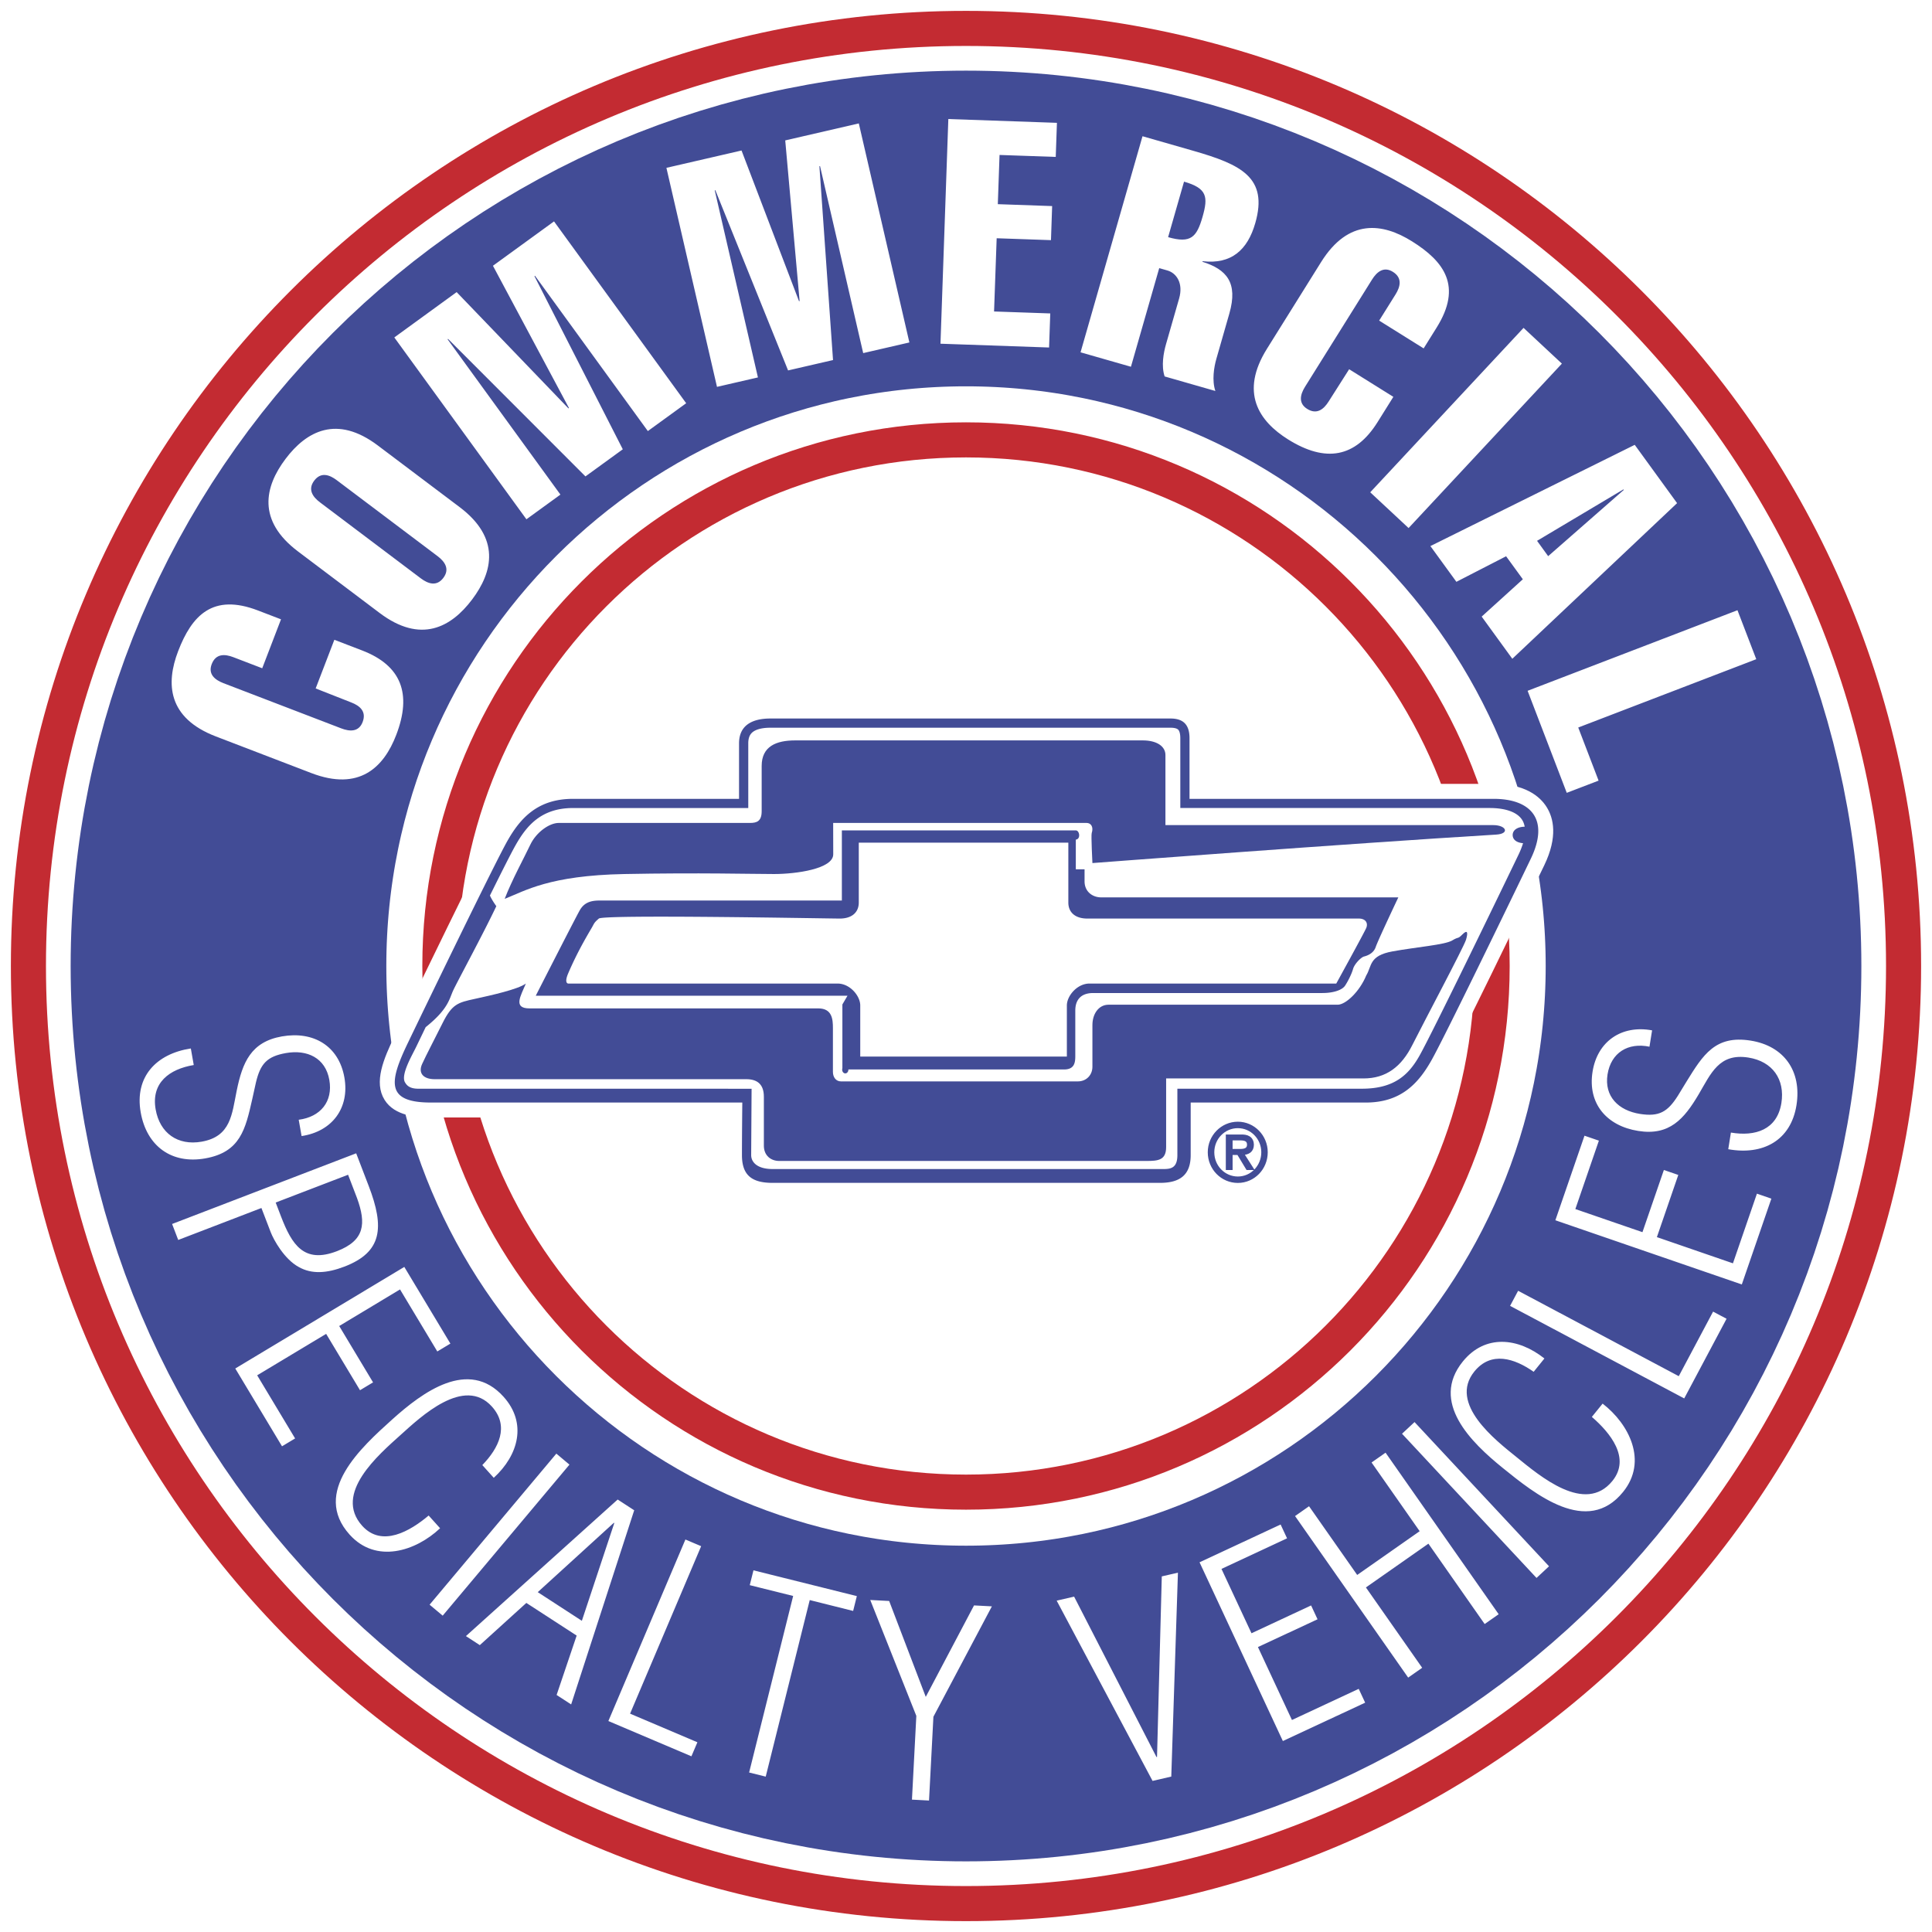
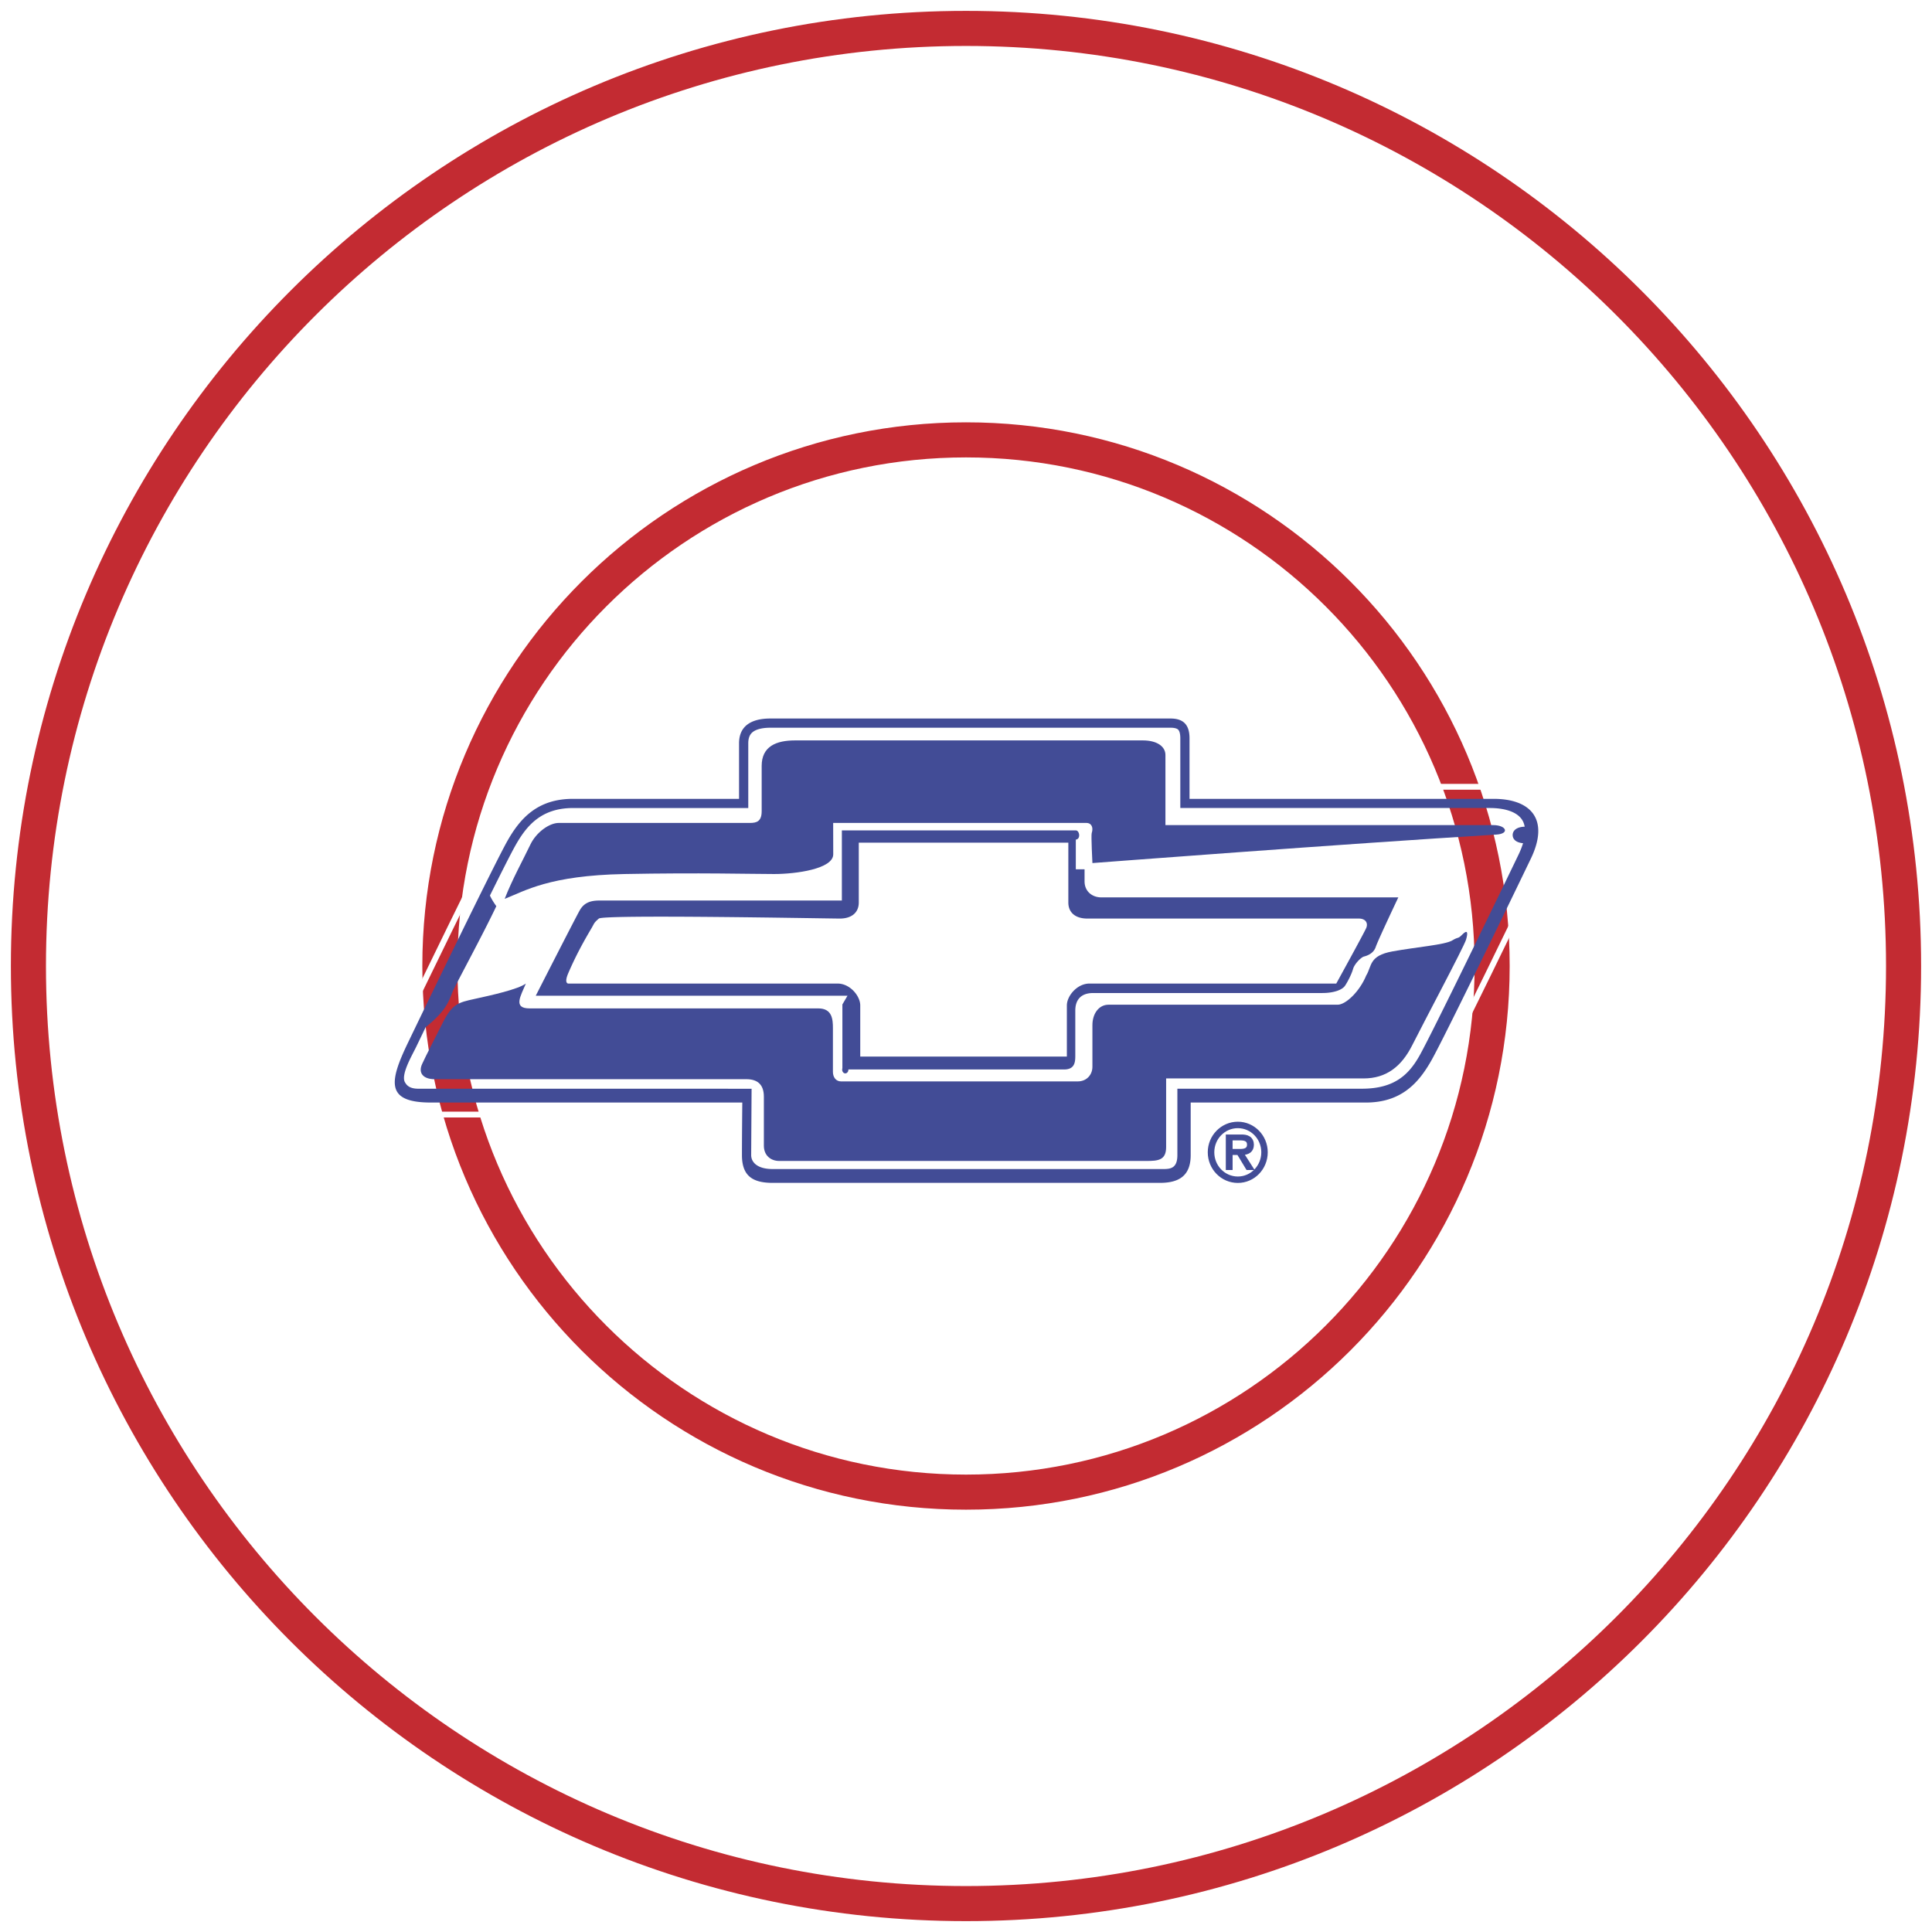
<svg xmlns="http://www.w3.org/2000/svg" width="2500" height="2500" viewBox="0 0 192.756 192.756">
  <path fill-rule="evenodd" clip-rule="evenodd" fill="#fff" d="M0 0h192.756v192.756H0V0z" />
  <path d="M2.836 96.378c0-51.663 41.88-93.543 93.543-93.543 51.664 0 93.541 41.881 93.541 93.543 0 51.663-41.877 93.544-93.541 93.544-51.663 0-93.543-41.881-93.543-93.544z" fill-rule="evenodd" clip-rule="evenodd" fill="#fff" />
  <path d="M43.886 96.378c0-28.992 23.501-52.492 52.493-52.492s52.492 23.5 52.492 52.492c0 28.993-23.5 52.493-52.492 52.493-28.992 0-52.493-23.5-52.493-52.493m-41.05 0c0-51.663 41.88-93.543 93.543-93.543 51.664 0 93.541 41.881 93.541 93.543 0 51.663-41.877 93.544-93.541 93.544-51.663 0-93.543-41.881-93.543-93.544" fill="none" stroke="#c32b32" stroke-width="3.5" stroke-miterlimit="2.613" />
-   <path d="M22.796 96.378c0-40.638 32.942-73.582 73.583-73.582 40.638 0 73.582 32.944 73.582 73.582s-32.943 73.583-73.582 73.583c-40.64 0-73.583-32.945-73.583-73.583" fill="none" stroke="#424c96" stroke-width="31.495" stroke-miterlimit="2.613" />
-   <path d="M31.494 68.686l3.549 1.397c.851.328 1.543.897 1.136 1.956-.383 1.001-1.278.96-2.132.632l-11.762-4.514c-.852-.329-1.547-.898-1.161-1.899.406-1.057 1.302-1.018 2.154-.691l2.884 1.106 1.874-4.883-2.295-.881c-4.528-1.739-6.603.504-7.97 4.063-1.242 3.236-1.036 6.657 3.757 8.5l9.527 3.656c4.793 1.839 7.235-.566 8.477-3.803 1.582-4.118.502-6.931-3.409-8.431l-2.765-1.061-1.864 4.853zm.431-18.566c-.729-.548-1.24-1.287-.575-2.168.665-.882 1.514-.597 2.244-.046l10.064 7.582c.729.551 1.237 1.289.572 2.17-.665.879-1.514.594-2.244.046L31.925 50.12zm5.773-5.673c-4.099-3.09-7.129-1.427-9.214 1.343-2.086 2.77-2.851 6.14 1.25 9.229l8.148 6.142c4.103 3.09 7.13 1.427 9.216-1.343 2.089-2.767 2.854-6.139-1.248-9.229l-8.152-6.142zm6.959-10.596l.049-.035 13.705 13.715 3.725-2.705-8.812-17.272.052-.039 11.259 15.493 3.825-2.777-13.185-18.143-6.094 4.427 7.583 14.191-.049.038-11.155-11.6-6.22 4.522 13.181 18.143 3.392-2.463-11.256-15.495zm26.654-14.858l.059-.016 7.257 17.98 4.484-1.034-1.358-19.342.06-.014 4.308 18.662 4.608-1.063-5.045-21.854-7.341 1.696 1.435 16.027-.06.014-5.735-15.034-7.495 1.73 5.046 21.852 4.085-.941-4.308-18.663zm33.355 15.677l.119-3.399-5.607-.195.26-7.306 5.418.189.117-3.399-5.42-.19.172-4.91 5.607.195.119-3.4-10.835-.379-.784 22.416 10.834.378zm8.168 1.921l2.822-9.84.816.234c.912.26 1.604 1.28 1.17 2.794l-1.312 4.571c-.242.849-.486 2.154-.135 3.207l5.062 1.451c-.355-1.053-.141-2.369.102-3.215l1.293-4.511c.887-3.09-.277-4.405-2.682-5.163l.016-.059c2.855.329 4.48-1.107 5.254-3.803 1.303-4.542-1.404-5.841-6.193-7.214l-5.059-1.451-6.182 21.559 5.028 1.44zm5.297-18.468c2.303.659 2.42 1.51 1.848 3.509-.584 2.029-1.164 2.683-3.436 2.029l1.588-5.538zm16.474 18.715l-2.045 3.217c-.486.773-1.178 1.345-2.139.743-.908-.567-.699-1.44-.215-2.213l6.678-10.686c.482-.776 1.174-1.346 2.082-.779.965.602.752 1.473.27 2.25l-1.637 2.617 4.439 2.772 1.299-2.083c2.572-4.116.768-6.579-2.465-8.6-2.941-1.84-6.338-2.29-9.062 2.064l-5.406 8.657c-2.721 4.354-.826 7.208 2.113 9.047 3.744 2.338 6.709 1.815 8.928-1.739l1.57-2.512-4.41-2.755zm5.93 15.845l15.295-16.404-3.824-3.567-15.297 16.404 3.826 3.567zm12.817 1.275l8.615-5.13.037.052-7.543 6.608-1.109-1.53zm9.746-9.577l-20.387 10.1 2.594 3.567 4.959-2.55 1.67 2.296-4.107 3.724 3.057 4.208 16.439-15.528-4.225-5.817zm-6.782 34.72l3.176-1.218-2.031-5.298 17.762-6.817-1.875-4.886-20.938 8.039 3.906 10.18zM25.529 108.02c.442-1.865 1.082-2.617 2.995-2.955 2.119-.375 3.947.479 4.333 2.676.383 2.17-.892 3.699-3.055 3.977l.288 1.627c3.063-.457 4.805-2.818 4.27-5.844-.557-3.15-3.084-4.652-6.237-4.098-3.098.547-3.933 2.615-4.506 5.406-.486 2.379-.578 4.578-3.498 5.096-2.402.422-4.174-.863-4.59-3.217-.469-2.662 1.371-4.025 3.801-4.43l-.291-1.652c-3.451.527-5.626 2.83-5.002 6.373.597 3.387 3.098 5.184 6.43 4.596 3.513-.621 4.018-2.895 4.707-5.947l.355-1.608zm-7.748 15.691l8.301-3.188.933 2.428c.283.734 1.332 2.662 2.786 3.455 1.297.738 2.802.637 4.565-.037 3.771-1.449 4.01-3.902 2.42-8.045l-1.25-3.258-18.366 7.051.611 1.594zm16.947-6.506l.893 2.328c.923 2.543.781 4.229-2.01 5.299-3.282 1.26-4.489-.639-5.58-3.482l-.526-1.373 7.223-2.772zm-6.59 27.092l1.305-.783-3.784-6.299 6.88-4.135 3.379 5.623 1.302-.783-3.377-5.623 6.068-3.65 3.72 6.189 1.305-.785-4.598-7.65-16.863 10.135 4.663 7.761zm14.628 6.908c-1.845 1.557-4.663 3.209-6.63 1.025-2.896-3.219 1.614-7.068 3.855-9.086 1.97-1.773 6.311-5.893 9.085-2.811 1.774 1.969.673 4.158-.955 5.838l1.142 1.27c2.458-2.248 3.348-5.453.977-8.086-3.494-3.883-8.095-.445-11.099 2.256-3.098 2.793-8.07 7.268-4.258 11.5 2.634 2.924 6.583 1.666 9.025-.637l-1.142-1.269zm1.402 9.99l12.647-15.068-1.308-1.098L42.861 160.1l1.307 1.095zm9.484-2.345l7.593-6.92.044.025-3.237 9.754-4.4-2.859zm7.973-9.241l-15.14 13.625 1.386.902 4.642-4.211 5.021 3.258-2.001 5.926 1.451.943 6.291-19.371-1.65-1.072zm7.358 25.618l.597-1.4-6.717-2.854 7.092-16.709-1.571-.666-7.686 18.111 8.285 3.518zm10.151-15.997l-4.393 17.613 1.655.412 4.392-17.615 4.33 1.084.369-1.479-10.314-2.572-.369 1.479 4.33 1.078zm13.231 10.069l-3.652-9.568-1.888-.1 4.598 11.564-.436 8.355 1.703.09.437-8.359 5.834-11.014-1.781-.094-4.815 9.126zm22.627 8.383l1.867-.432.664-20.344-1.611.371-.475 18.014-.053.012-8.219-16.006-1.74.4 9.567 17.985zm21.211-7.805l-.643-1.379-6.662 3.107-3.393-7.277 5.947-2.771-.643-1.381-5.947 2.775-2.994-6.42 6.543-3.051-.643-1.379-8.088 3.771 8.312 17.832 8.211-3.827zm5.688-3.481l-5.613-8.016 6.236-4.367 5.611 8.018 1.398-.979-11.285-16.117-1.396.979 4.799 6.855-6.234 4.365-4.803-6.855-1.396.979 11.285 16.117 1.398-.979zm12.656-10.126l-13.418-14.389-1.248 1.164 13.418 14.387 1.248-1.162zm4.273-14.905c1.826 1.58 3.9 4.104 2.051 6.389-2.727 3.363-7.232-.488-9.578-2.387-2.061-1.666-6.805-5.311-4.195-8.533 1.67-2.059 4.002-1.314 5.916.031l1.072-1.328c-2.604-2.074-5.908-2.455-8.139.299-3.287 4.061.828 8.068 3.967 10.609 3.242 2.623 8.439 6.834 12.023 2.406 2.479-3.057.615-6.76-2.043-8.812l-1.074 1.326zm13.44-9.791l-1.344-.713-3.424 6.441-16.029-8.52-.801 1.506 17.373 9.234 4.225-7.948zm4.47-11.984l-1.441-.498-2.393 6.951-7.588-2.615 2.135-6.203-1.438-.494-2.137 6.203-6.695-2.305 2.348-6.826-1.436-.494-2.906 8.438 18.602 6.404 2.949-8.561zm-9.324-10.272c-1.025 1.619-1.875 2.121-3.793 1.818-2.123-.338-3.574-1.736-3.229-3.939.348-2.18 2.051-3.209 4.184-2.766l.262-1.631c-3.047-.564-5.463 1.1-5.941 4.133-.502 3.164 1.402 5.404 4.562 5.902 3.107.494 4.57-1.188 6.021-3.643 1.234-2.088 2.039-4.143 4.965-3.678 2.41.383 3.666 2.176 3.293 4.535-.424 2.67-2.604 3.361-5.037 2.949l-.264 1.66c3.436.623 6.242-.846 6.807-4.398.537-3.395-1.242-5.91-4.584-6.439-3.523-.557-4.742 1.43-6.387 4.09l-.859 1.407zM154.064 80.679c-.623-.996-2.01-2.181-5.049-2.181H119.88v-4.846c0-1.006-.279-1.798-.834-2.352-.543-.543-1.305-.816-2.262-.816H76.866c-1.476 0-2.609.382-3.363 1.139-.442.442-.969 1.241-.969 2.54v4.335H57.166c-4.327 0-6.337 2.585-7.604 4.837-1.299 2.311-7.774 15.672-9.942 20.172-1.101 2.289-2.008 4.477-.998 6.082.909 1.445 2.932 1.611 4.375 1.611h29.854l-.027 4.045c0 1.27.331 2.219 1.012 2.9.719.719 1.782 1.068 3.25 1.068h38.649c3.709 0 4.264-2.488 4.264-3.969v-4.045h16.27c4.328 0 6.336-2.586 7.602-4.836 1.303-2.312 7.777-15.673 9.943-20.173 1.331-2.765.872-4.523.25-5.511z" fill-rule="evenodd" clip-rule="evenodd" fill="#fff" />
  <path d="M154.064 80.679c-.623-.996-2.01-2.181-5.049-2.181H119.88v-4.846c0-1.006-.279-1.798-.834-2.352-.543-.543-1.305-.816-2.262-.816H76.866c-1.476 0-2.609.382-3.363 1.139-.442.442-.969 1.241-.969 2.54v4.335H57.166c-4.327 0-6.337 2.585-7.604 4.837-1.299 2.311-7.774 15.672-9.942 20.172-1.101 2.289-2.008 4.477-.998 6.082.909 1.445 2.932 1.611 4.375 1.611h29.854l-.027 4.045c0 1.27.331 2.219 1.012 2.9.719.719 1.782 1.068 3.25 1.068h38.649c3.709 0 4.264-2.488 4.264-3.969v-4.045h16.27c4.328 0 6.336-2.586 7.602-4.836 1.303-2.312 7.777-15.673 9.943-20.173 1.331-2.765.872-4.523.25-5.511" fill="none" stroke="#fff" stroke-width=".583" stroke-miterlimit="2.613" />
  <path fill-rule="evenodd" clip-rule="evenodd" fill="#fff" d="M110.57 100.139l-1.472-1.543h23.916l1.47 1.543H110.57zM107.396 107.121l1.473 1.543h-24.54l1.473-1.543h21.594zM82.682 100.139l1.47-1.543H60.239l-1.473 1.543h23.916zM77.088 114.424l-1.544 1.158v-4.197l1.544-1.156v4.195zM52.439 94.401c1.028-2.281 4.121-5.594 9.124-5.594h14.864c1.84 0 5.372-.735 7.063-1.47v3.972H60.458c-1.323 0-2.721.662-3.458 2.354-.736 1.693-.589 1.399-.955 2.282-.369.884-.884 2.136-2.354 2.724-1.474.588-1.839.516-2.651.516-.808 0-.662-.588-.293-1.178.366-.589.662-1.327 1.692-3.606z" />
  <path d="M149.016 79.701h-30.338v-6.048c0-1.311-.582-1.967-1.893-1.967H76.866c-1.894 0-3.131.729-3.131 2.477v5.538H57.166c-3.497 0-5.244 1.893-6.557 4.223-1.311 2.331-8.011 16.17-9.905 20.106-1.896 3.934-2.225 5.971 2.292 5.971H74.06s-.035 3.205-.035 5.246 1.02 2.768 3.06 2.768h38.649c1.916 0 3.061-.727 3.061-2.768v-5.246h17.473c3.494 0 5.244-1.895 6.555-4.225 1.314-2.33 8.014-16.171 9.908-20.104 1.892-3.935-.001-5.971-3.715-5.971zm2.941 4.426a8.615 8.615 0 0 1-.455 1.145c-2.158 4.484-8.605 17.79-9.879 20.054-1.098 1.949-2.555 3.295-5.754 3.295h-18.402v6.625c0 1.25-.619 1.389-1.35 1.389H77.085c-1.57 0-2.14-.709-2.14-1.389l.041-6.619c0-.006-33.256-.006-33.256-.006-.92 0-1.167-.387-1.313-.617-.469-.746.682-2.678 1.115-3.576l.938-1.949c2.295-1.832 2.355-2.84 2.759-3.693.407-.869 3.011-5.67 4.289-8.377-.399-.557-.578-.925-.637-1.062 1.168-2.36 2.119-4.242 2.531-4.972 1.096-1.951 2.553-3.758 5.754-3.758h17.489v-6.454c0-.466.114-.805.348-1.039.339-.339.984-.519 1.863-.519h39.919c.258 0 .6.033.762.195.174.174.213.559.213.852v6.964h30.857c1.615 0 2.77.423 3.252 1.191.131.206.207.434.25.673-.791.019-1.199.379-1.199.827 0 .419.324.758 1.037.82z" fill-rule="evenodd" clip-rule="evenodd" fill="#424c96" />
  <path d="M83.125 82.104h25.284c.438 0 .715.396.51 1.02-.072.217.072 2.984.072 2.984s25.312-1.932 40.281-2.84c1.383-.084 1.02-.947-.291-.947h-32.705V75.33c0-.876-.873-1.46-2.26-1.46H79.343c-1.893 0-3.351.584-3.351 2.55v4.517c0 1.021-.51 1.167-1.164 1.167H55.743c-.946 0-2.259.947-2.84 2.184-.583 1.24-1.823 3.497-2.551 5.391 2.041-.8 4.444-2.331 11.945-2.477 7.504-.144 12.748 0 14.935 0 2.184 0 5.9-.509 5.9-1.967.001-1.457-.007-3.131-.007-3.131zM136.307 97.326c.58-.948.258-1.973 2.619-2.405 2.404-.437 5.227-.653 5.955-1.09.729-.437.514-.092 1.023-.602.51-.511.578-.201.361.529-.221.727-4.254 8.304-5.348 10.488-1.094 2.186-2.623 3.35-4.881 3.35h-19.691v6.848c0 1.312-.801 1.385-1.965 1.385H77.741c-.803 0-1.53-.51-1.53-1.529v-4.881c0-1.238-.656-1.748-1.75-1.748H43.359c-1.094 0-1.676-.584-1.237-1.531.437-.947 1.09-2.184 2.038-4.076.946-1.895 1.53-2.041 3.206-2.404 1.674-.367 4.297-.947 5.098-1.529-.51 1.236-1.311 2.477.366 2.477h28.813c1.384 0 1.457 1.09 1.457 1.967v4.369c0 .512.293.947.803.947h23.632c.873 0 1.455-.656 1.455-1.457v-4.152c0-1.164.654-2.041 1.602-2.041h22.871c.803-.003 2.187-1.313 2.844-2.915z" fill-rule="evenodd" clip-rule="evenodd" fill="#424c96" />
  <path d="M123.5 117.875c1.566 0 2.836-1.299 2.836-2.914 0-1.596-1.27-2.902-2.836-2.902-1.578 0-2.855 1.307-2.855 2.902 0 1.615 1.277 2.914 2.855 2.914zm0-.348c-1.383 0-2.496-1.145-2.496-2.566 0-1.41 1.113-2.551 2.496-2.551 1.375 0 2.486 1.141 2.486 2.551 0 1.422-1.111 2.566-2.486 2.566zm.451-2.439c.566-.016 1.004-.252 1.004-.887 0-.273-.119-.561-.357-.703-.236-.148-.504-.162-.773-.162h-1.379v3.252h.385v-1.5h.715l.906 1.5h.459l-.96-1.5zm-1.121-.311v-1.146h.904c.396 0 .828.061.828.562 0 .658-.691.584-1.137.584h-.595z" fill-rule="evenodd" clip-rule="evenodd" fill="#424c96" />
  <path d="M123.5 117.875c1.566 0 2.836-1.299 2.836-2.914 0-1.596-1.27-2.902-2.836-2.902-1.578 0-2.855 1.307-2.855 2.902 0 1.615 1.277 2.914 2.855 2.914m0-.348c-1.383 0-2.496-1.145-2.496-2.566 0-1.41 1.113-2.551 2.496-2.551 1.375 0 2.486 1.141 2.486 2.551 0 1.422-1.111 2.566-2.486 2.566m.451-2.439c.566-.016 1.004-.252 1.004-.887 0-.273-.119-.561-.357-.703-.236-.148-.504-.162-.773-.162h-1.379v3.252h.385v-1.5h.715l.906 1.5h.459l-.96-1.5m-1.121-.311v-1.146h.904c.396 0 .828.061.828.562 0 .658-.691.584-1.137.584h-.595" fill="none" stroke="#424c96" stroke-width=".293" stroke-miterlimit="2.613" />
  <path d="M109.865 89.531c-.875 0-1.658-.58-1.658-1.6v-1.199h-.873v-2.963c.51-.052.377-.919 0-.919H83.993v6.996H59.784c-.919 0-1.532.255-1.939.971-.41.713-4.393 8.529-4.393 8.529h31.102l-.509.869v6.361a.45.45 0 0 0-.021.139c0 .209.138.377.309.377.174 0 .312-.168.312-.377 0-.006 0-.008-.003-.014h21.517c1.023 0 1.123-.666 1.123-1.33v-4.543c0-1.023.512-1.754 1.789-1.754h22.865c1.09 0 1.965-.293 2.258-.729.291-.438.656-1.164.801-1.674.146-.511.803-1.167 1.094-1.24.289-.073.945-.29 1.166-.947.217-.654 2.256-4.954 2.256-4.954l-29.646.001zm26.442 3.06c-.219.51-2.988 5.538-2.988 5.538h-24.621c-1.236 0-2.256 1.236-2.256 2.184v5.1H85.827v-5.1c0-.948-1.021-2.184-2.26-2.184H56.691s-.437 0 0-1.021c.884-2.067 1.82-3.643 2.331-4.516.279-.478.217-.51.726-.947.5-.426 22.873 0 24.039 0 1.163 0 1.893-.583 1.893-1.603v-5.971h20.908v5.971c0 1.021.727 1.603 1.893 1.603h27.096c.655-.001.946.436.73.946z" fill-rule="evenodd" clip-rule="evenodd" fill="#424c96" />
</svg>